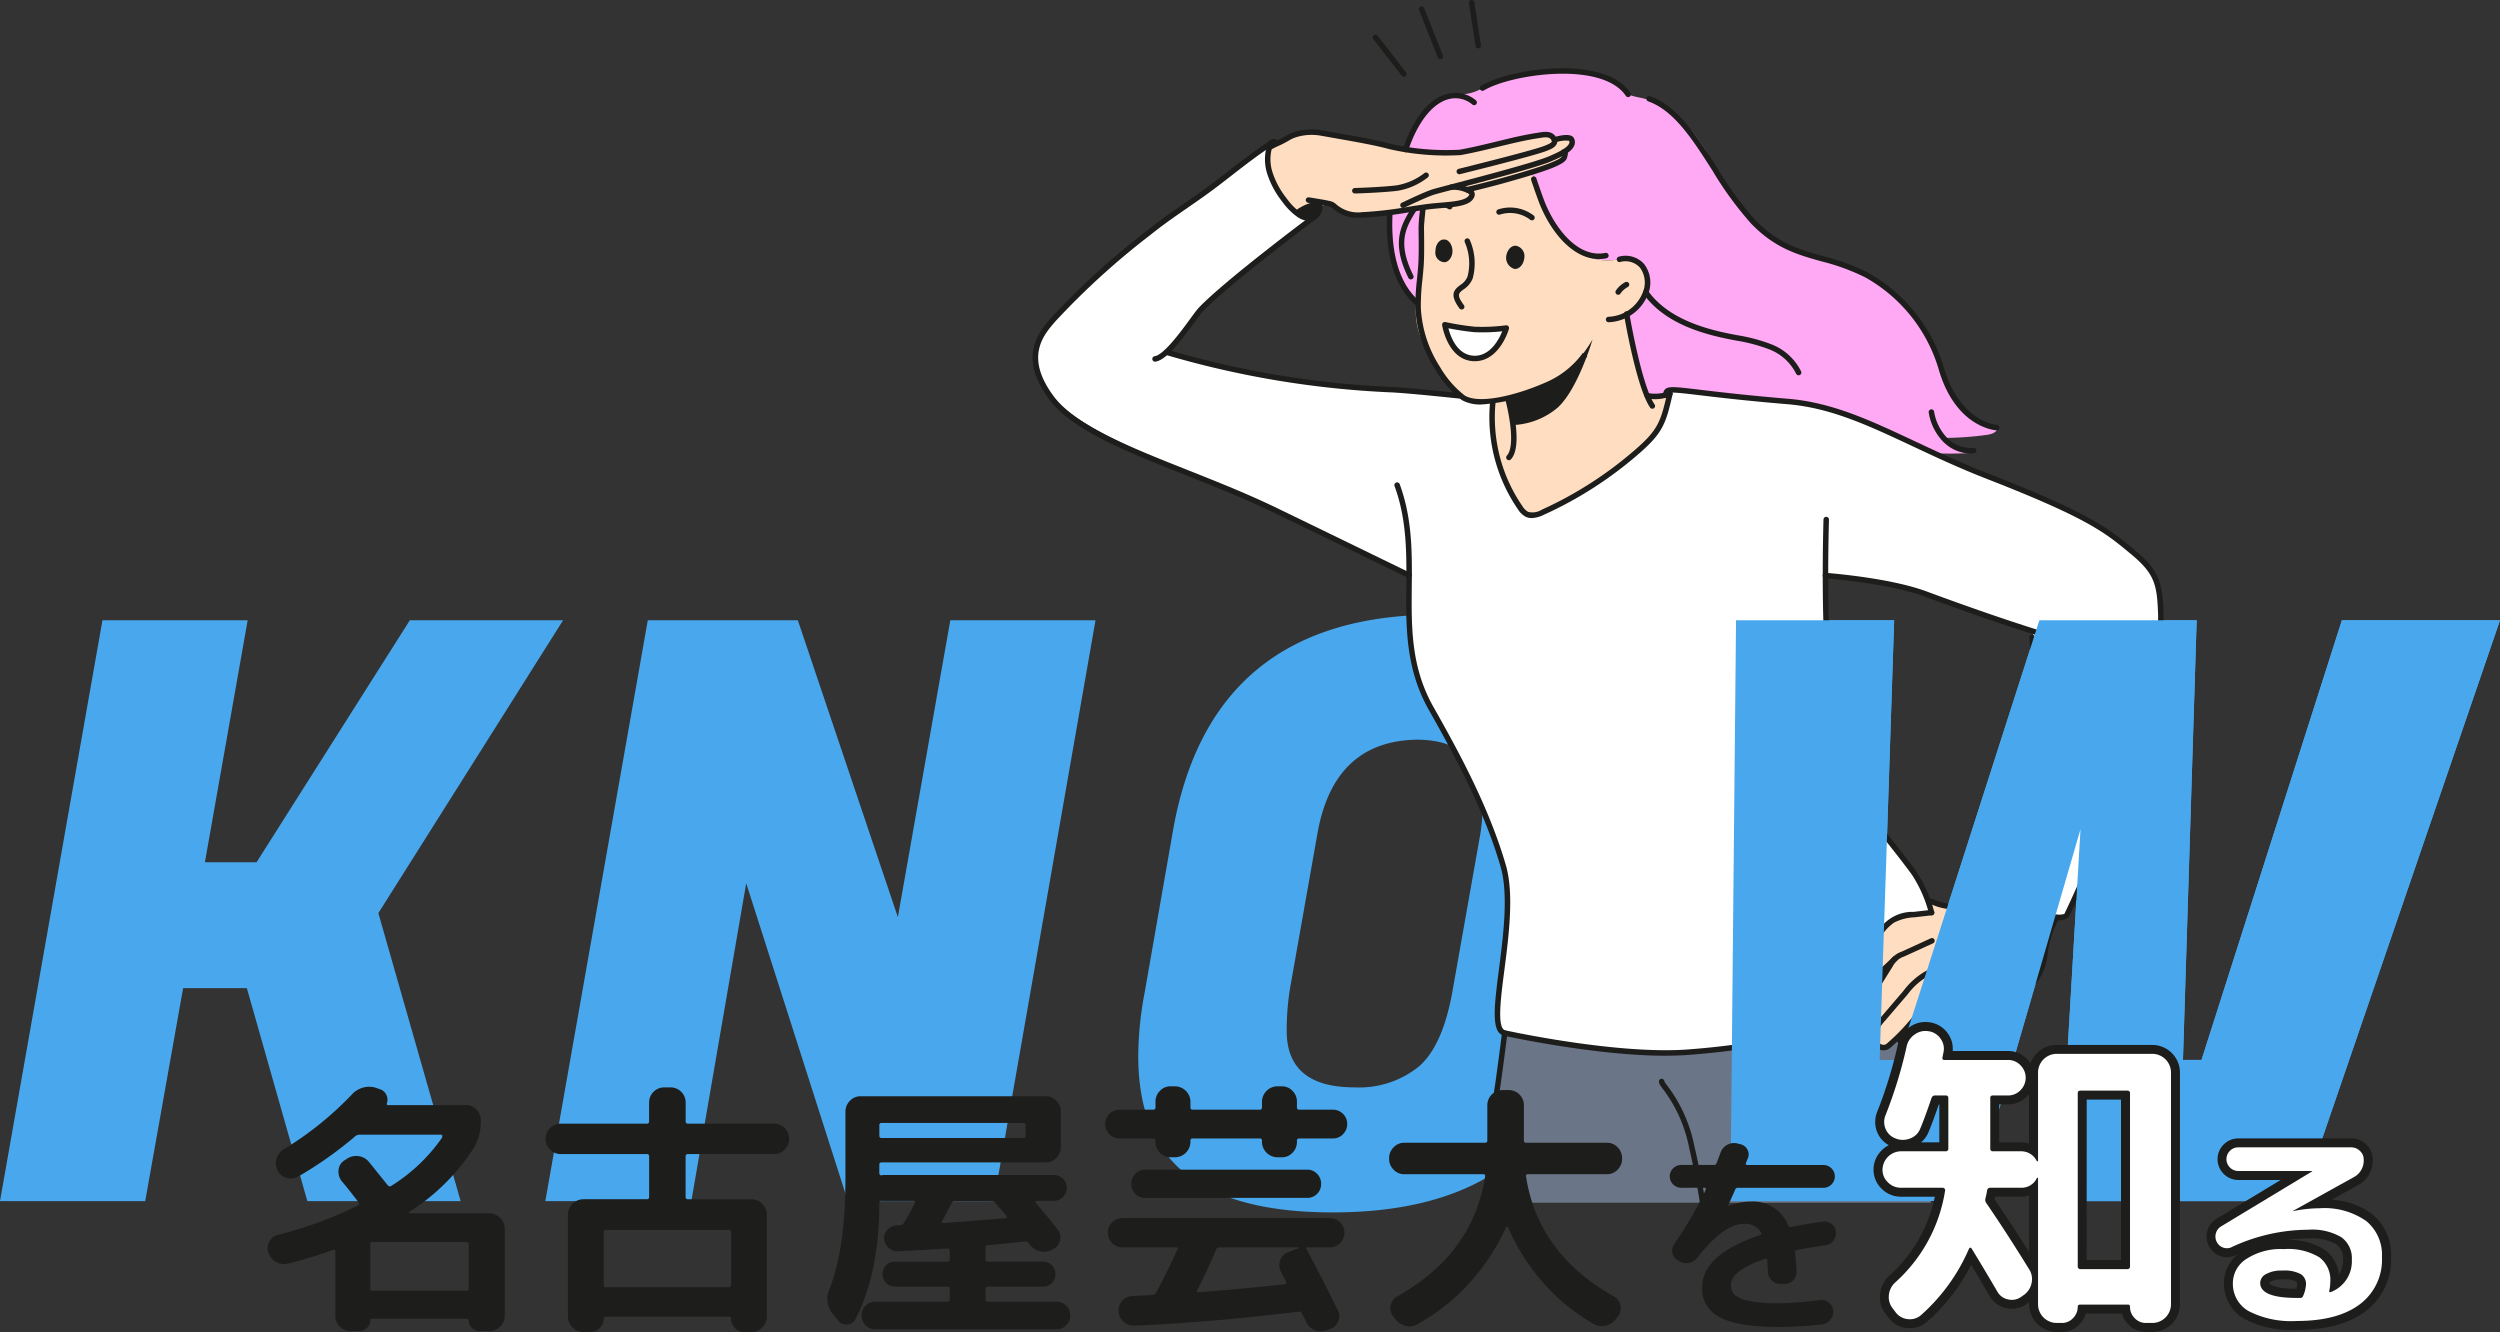
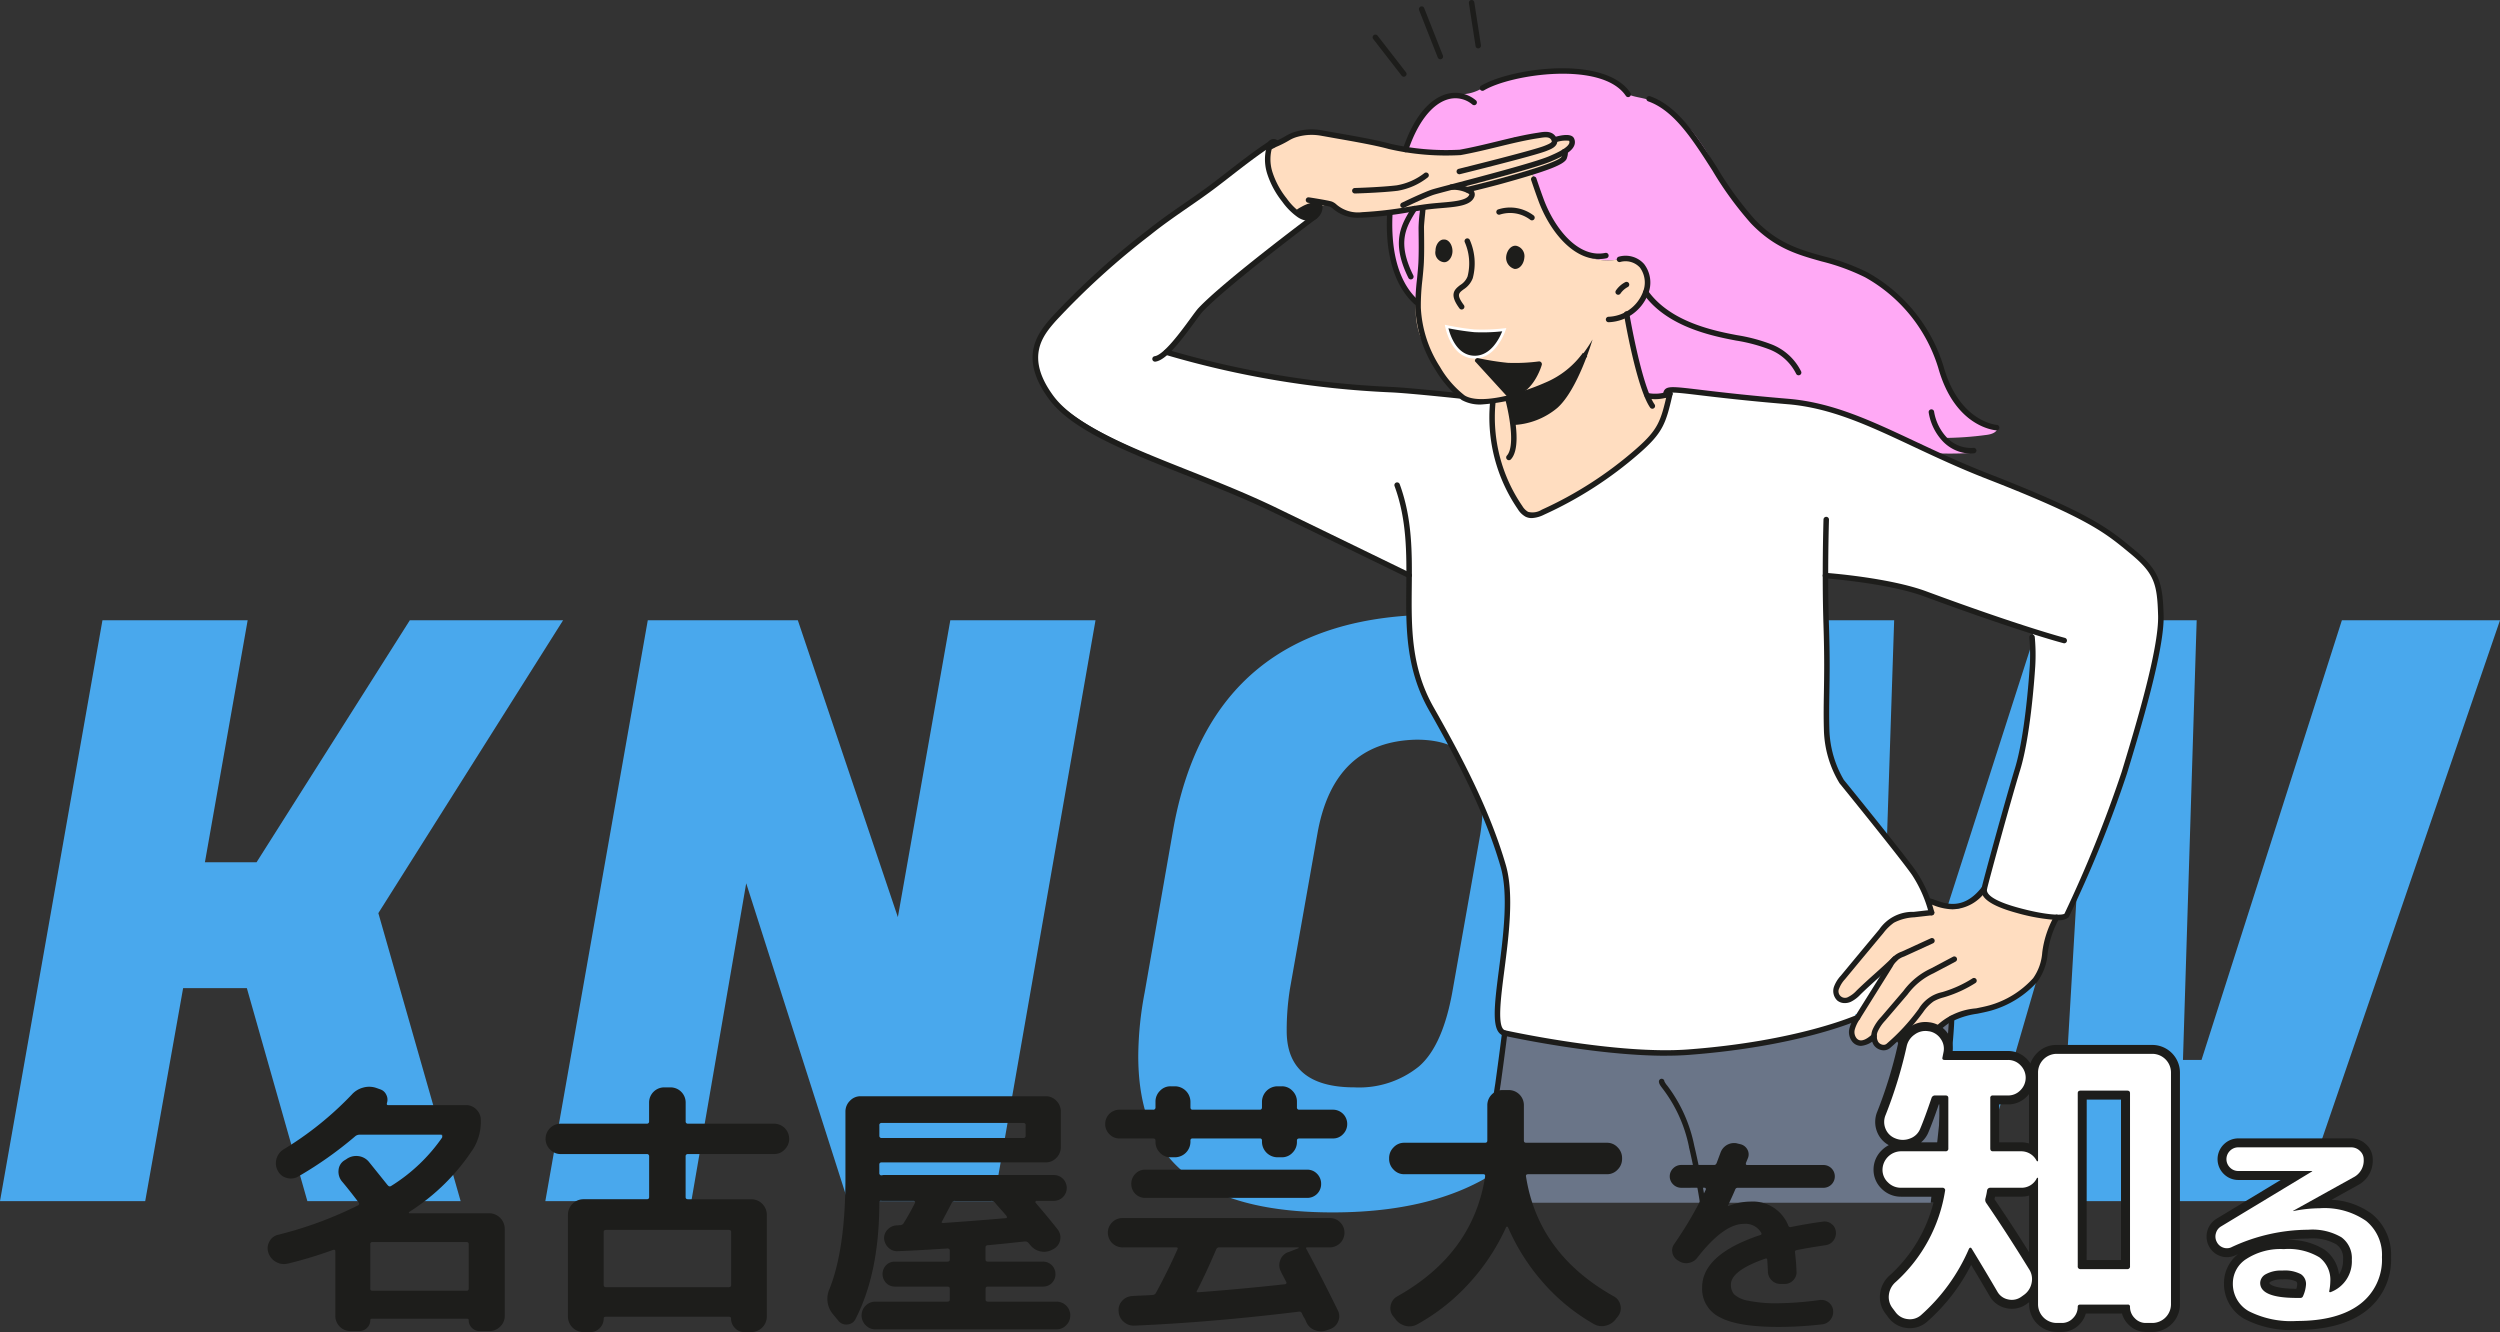
<svg xmlns="http://www.w3.org/2000/svg" id="グループ_162955" data-name="グループ 162955" width="278.908" height="148.611" viewBox="0 0 278.908 148.611">
  <rect x="0" y="0" width="278.908" height="148.611" fill="#333333" stroke="none" />
  <defs>
    <clipPath id="clip-path">
      <rect id="長方形_6746" data-name="長方形 6746" width="278.908" height="148.611" fill="none" />
    </clipPath>
    <clipPath id="clip-path-2">
      <rect id="長方形_6747" data-name="長方形 6747" width="126.172" height="134.18" transform="translate(115.205 0.001)" fill="none" />
    </clipPath>
    <clipPath id="clip-path-3">
-       <path id="パス_11487" data-name="パス 11487" d="M193.678,69.2l-.63,64.8h72.7l13.161-64.8Z" fill="none" />
-     </clipPath>
+       </clipPath>
  </defs>
  <path id="パス_11426" data-name="パス 11426" d="M45.72,69.2l-17.1,27H22.86l4.77-27H11.43L0,134H16.2l4.23-23.759h7.11L34.29,134h17.1l-9.18-32.13L62.82,69.2Z" fill="#49a8ed" />
  <path id="パス_11427" data-name="パス 11427" d="M122.219,69.2,110.879,134H94.589l-11.34-35.46L77.129,134H60.839l11.43-64.8h16.74l11.16,33.12,5.85-33.12Z" fill="#49a8ed" />
  <g id="グループ_162956" data-name="グループ 162956">
    <g id="グループ_162955-2" data-name="グループ 162955" clip-path="url(#clip-path)">
      <path id="パス_11428" data-name="パス 11428" d="M160.378,68.571q21.688,0,21.69,17.729a35.482,35.482,0,0,1-.63,6.391l-3.15,18q-2.16,12.51-9.36,18.54t-20.25,6.029q-13.051,0-18.18-6.029-3.51-4.14-3.51-11.431a39,39,0,0,1,.72-7.109l3.15-18q4.229-24.119,29.52-24.12m-9.27,52.739a10.6,10.6,0,0,0,7.2-2.34q2.7-2.338,3.78-8.639l3.06-17.281a22.03,22.03,0,0,0,.27-3.24q0-7.289-7.38-7.29-9.27.182-11.07,10.53l-3.06,17.281a29.579,29.579,0,0,0-.36,4.679q0,6.3,7.56,6.3" fill="#49a8ed" />
      <path id="パス_11429" data-name="パス 11429" d="M245.068,69.2l-1.53,49.05h2.07l15.66-49.05h17.64L256.678,134h-27l2.43-41.49L220.048,134h-27l.63-64.8h17.64l-1.62,49.05h2.07l15.75-49.05Z" fill="#49a8ed" />
    </g>
  </g>
  <g id="グループ_162958" data-name="グループ 162958">
    <g id="グループ_162957" data-name="グループ 162957" clip-path="url(#clip-path-2)">
      <path id="パス_11430" data-name="パス 11430" d="M215.7,134.181c1.19-11.046,2.037-18.949,2.016-20.562a5.145,5.145,0,0,0-.452.256,9.234,9.234,0,0,0-1.309,1.092l-1.171,1.107a3.045,3.045,0,0,1-.974.7,1.584,1.584,0,0,1-1.974-.921l.64-.448a1.119,1.119,0,0,1-.276-.164,21.2,21.2,0,0,1-1.569,1.473.989.989,0,0,1-1.346-.3,1.36,1.36,0,0,1-.216-.809c-1.184,1.087-1.818.793-2.148.466a1.4,1.4,0,0,1-.3-1.3,2.985,2.985,0,0,1,.333-.8l-.947.031a67.993,67.993,0,0,1-17.673,3.387c-7.209.54-18.026-1.6-20.477-2.137-1,8.073-1.84,11.929-1.934,18.928Z" fill="#6a7588" />
      <path id="パス_11431" data-name="パス 11431" d="M162.9,16.994c1.209-.219,2.383-.493,3.53-.77,1.6-.552,2.729-.947,2.779-.945.015,0-.262.168-.746.454,1.065-.251,2.106-.475,3.128-.627.57-.085,1.324-.274,1.713.3a.757.757,0,0,1,.1.211s1.689-.523,1.91-.049c.228.492-.128.939-.8,1.366.039,0,.193.025-.009.637-.144.436-1.657,1.02-3.515,1.605,0,.128.007.246.012.351.089.2.153.364.127.37.834,2.084,1.457,4.354,1.525,4.481,1.116,1.583,1.518,2.536,3.642,3.863a6.112,6.112,0,0,0,4.3.69s3.322-.176,3.21,2.486a4.09,4.09,0,0,1-1.032,2.716c-.943,1.035-1.292.937-1.292.937l.375,2.011c.045.091.785,3.5,1.927,7.07l2.08-.09c-.108-1.181,1.412-.282,13.595.733,5.6.466,10.309,3,16.305,5.77a40.661,40.661,0,0,0,4.525-.053,4.9,4.9,0,0,1-3.667-1.653,36.792,36.792,0,0,0,5.03-.342c.5-.068,1.1-.246,1.194-.74a7.5,7.5,0,0,1-3.209-1.2,7.108,7.108,0,0,1-1.87-2.663c-1.176-2.461-1.8-5.082-3.3-7.394A16.871,16.871,0,0,0,208.2,30.66c-4.631-2.415-8.489-1.618-12.644-5.949a38.415,38.415,0,0,1-4.287-5.891l.058-.035a14.657,14.657,0,0,0-1.652-2.925,13.372,13.372,0,0,0-4.068-3.994,7.009,7.009,0,0,0-1.636-.85l.144.185c-.136-.046-.274-.09-.413-.129-.549-.158-1.123-.231-1.667-.4a1.333,1.333,0,0,1-.573-.4c-.175-.2-.344-.4-.528-.583a4.3,4.3,0,0,0-1.487-1,.057.057,0,0,1-.021-.013c-5.451-1.819-10.026-.618-14.039,1.15a4.832,4.832,0,0,1-2.483.7c-1.815,0-3.262,1.117-4.581,2.6-.047.052-.681,1.984-1.338,3.578a26.125,26.125,0,0,0,5.919.291" fill="#ffa9f5" />
      <path id="パス_11432" data-name="パス 11432" d="M241.067,68.647c-.1-3.715-.49-4.885-3.225-7.143S233.2,57.6,221.8,53.157c-2.183-.85-4.174-1.734-6.041-2.6-6-2.766-10.709-5.3-16.306-5.771-12.182-1.015-13.7-1.913-13.6-.733l.166.107h-.075a2.513,2.513,0,0,1,.148.207c-.492,1.59-.688,3.178-1.826,4.414a24.455,24.455,0,0,1-3.061,2.782c-.537.391-1.46,1.062-1.973,1.485-.534.441-6.491,4.652-8.72,4.409-.476-.052-1.044-.938-1.28-1.348a27.182,27.182,0,0,1-1.551-3.042,20.081,20.081,0,0,1-1.27-7.285v-.344c.075-.307.116-.5.116-.5l-.117-.011c0-.164-.237-.19-.241-.034v.013l-2.7-.241s-.238-.219-.615-.608h-.453c-3.124.021-5.809-.678-10.229-.767-4.661-.277-8.94-1.233-12.7-1.707a90.705,90.705,0,0,1-9.053-2.416c4-5.784,12.269-12.644,14.376-13.608l1.686-1.186a2.971,2.971,0,0,1-2.415-1.13,1.777,1.777,0,0,1-.485-.5c-.21-.294-.418-.59-.618-.892a8.38,8.38,0,0,1-.868-1.385,5.979,5.979,0,0,1-.66-2.015,9.153,9.153,0,0,1-.048-1.579,2.914,2.914,0,0,1,.114-.681c-8.213,6.132-17.023,11.733-23.937,19.392-8.51,10.664,12.945,15.213,24.819,21.4,8.758,4.249,14.812,7.191,14.812,7.194-.024,4.99-.332,9.933,2.465,14.874,3.154,5.569,6.246,11.392,8.036,17.561,1.809,6.234-2.293,18.1.159,18.636s13.267,2.678,20.477,2.137A68,68,0,0,0,206.016,114c.8-.291,1.211-.476,1.211-.476l-.293-.338q.308-.084.613-.173l3.361-5.381c.092-.147.187-.294.293-.431l-.017-.019c-1.325,1.274-2.5,2.239-3.845,3.551a3.4,3.4,0,0,1-.986.752,1.029,1.029,0,0,1-1.454-1.318,3.4,3.4,0,0,1,.7-1.117q2.138-2.588,4.29-5.162a4.2,4.2,0,0,1,3.647-1.856l1.1-.126c.207-.071.416-.135.627-.19l-.156-.97.188.04a15.077,15.077,0,0,0-1.165-2.237,68.827,68.827,0,0,0-6.726-9.271,14.931,14.931,0,0,1-3.153-4.627,13.462,13.462,0,0,1-.492-4.342c-.02-5.289-.087-10.808-.107-16.1a50.694,50.694,0,0,1,11.918,2.329c3.83,1.274,6.849,2.388,10.736,3.724l.487.155s.07,2.22-.037,3.881-.571,7.917-1.668,11.5-3.469,12.266-3.71,13.315,1.2,1.734,3.707,2.441c.152.042.307.084.465.124l.055.013c1.011.233,2.634.364,3.646.59v.013c.673.036,1.164-.011,1.3-.173A139.053,139.053,0,0,0,236.989,86.2c1.611-5.3,4.183-13.846,4.078-17.561" fill="#fff" />
      <path id="パス_11433" data-name="パス 11433" d="M181.861,37.084c0-.005-.378-2.016-.378-2.016s.349.1,1.291-.938a4.093,4.093,0,0,0,1.03-2.715c.112-2.662-3.211-2.486-3.211-2.486a6.108,6.108,0,0,1-4.295-.69c-2.125-1.328-2.527-2.28-3.642-3.864-.064-.118-.861-2.7-1.646-4.737L171,19.525c-.005-.1-.009-.224-.012-.352-1.107.348-2.336.7-3.472,1.012-.205.057-.426.117-.656.177l-.047.02H166.8c-1.422.376-3.119.783-3.119.783l2.862-1.118c-.031-.039-.062-.066-.093-.065-.011,0-1.942.473-3.858.95.764.086,1.86.319,1.578.954-.422.953-2.551.926-4.506,1.133-.321.034-.676.082-1.054.137l-.111.645-.023,5.414s-.109,1.889-.3,3.137c-.063.444-.129.871-.175,1.305a8.332,8.332,0,0,0,.4,3.71,20.105,20.105,0,0,0,4.458,6.7c.377.389.615.608.615.608l2.7.241V44.9c0-.156.245-.13.241.025a.511.511,0,0,0,.117.02s-.041.19-.116.5v.344a20.081,20.081,0,0,0,1.27,7.285,27.182,27.182,0,0,0,1.551,3.042c.236.41.8,1.3,1.28,1.348,2.229.243,8.186-3.968,8.72-4.41.513-.423,1.436-1.093,1.973-1.484a24.456,24.456,0,0,0,3.061-2.782c1.138-1.237,1.334-2.824,1.826-4.414a2.51,2.51,0,0,0-.148-.207,1.348,1.348,0,0,0-.091-.109l-2.079.091c-1.142-3.575-1.882-6.979-1.924-7.065m-10.8-17.17c-.019,0-.032-.1-.042-.267.054.136.1.253.1.254l-.054.013" fill="#ffddc0" />
      <path id="パス_11434" data-name="パス 11434" d="M155.066,23.69a15.151,15.151,0,0,0,.068,3.8A8.2,8.2,0,0,0,158,33.659c.046-.434.113-.861.175-1.305.189-1.248.3-3.137.3-3.137L158.5,23.8l.114-.651c-1.051.152-2.292.366-3.552.538" fill="#ffa9f5" />
      <path id="パス_11435" data-name="パス 11435" d="M225.6,101.7l-.055-.013c-4.6-1.067-4.225-2.055-4.225-2.055-.712.036-1.3.794-1.908,1.08-.925.432-.485.838-1.473.632l-2.652-.553-.187-.039c.051.323.1.646.156.969-.212.055-.421.12-.627.191l-1.1.125a4.213,4.213,0,0,0-3.647,1.856q-2.151,2.576-4.289,5.163a3.4,3.4,0,0,0-.7,1.116,1.029,1.029,0,0,0,1.455,1.318,3.393,3.393,0,0,0,.985-.751c1.343-1.312,2.521-2.277,3.846-3.551l.021.012c-.106.137-.2.284-.293.431l-3.362,5.38-.319.512c-.092.146-.181.294-.265.445a3.017,3.017,0,0,0-.333.8,1.4,1.4,0,0,0,.3,1.3c.33.327.964.621,2.146-.462a1.38,1.38,0,0,0,.218.805.989.989,0,0,0,1.346.3q.817-.7,1.562-1.471a1.115,1.115,0,0,0,.272.166l-.64.448a1.583,1.583,0,0,0,1.975.921,3.068,3.068,0,0,0,.973-.7l1.172-1.107a9.17,9.17,0,0,1,1.308-1.092,5.145,5.145,0,0,1,.452-.256,22.816,22.816,0,0,1,4.289-1.162,10.6,10.6,0,0,0,5.047-3.13c1.387-1.551.732-4.286,2.4-6.986,0,0-.217.038-.2-.041a.029.029,0,0,1,0-.013c-1.012-.226-2.635-.358-3.646-.59" fill="#ffddc0" />
      <path id="パス_11436" data-name="パス 11436" d="M175.323,15.566c-.221-.474-1.908.048-1.908.048a.826.826,0,0,0-.1-.21c-.388-.572-1.143-.382-1.713-.3-1.021.152-2.062.376-3.127.627-.668.157-1.346.324-2.034.49-1.147.278-2.321.552-3.53.771a26.125,26.125,0,0,1-5.919-.291,17.007,17.007,0,0,1-1.975-.385c-1.936-.535-5.272-1.066-7.534-1.478a6.129,6.129,0,0,0-2.83.128,3.919,3.919,0,0,0-.94.4,11.477,11.477,0,0,1-2.08.979l.67.088-.9.443a10.4,10.4,0,0,0,3,6.473c.768.684,3.529-.739,4.075-.577s.927,1.275,3.5,1.2a29.346,29.346,0,0,0,3.09-.286c1.26-.172,2.5-.386,3.552-.538.377-.055.733-.1,1.053-.137,1.955-.207,5.093-.271,4.507-1.133-.489-.72.49-.147-.274-.233-.383-.042,1.482-.9,2.9-1.271l.059-.015c.229-.061.451-.121.656-.178,1.135-.316,2.365-.664,3.471-1.012,1.859-.584,3.372-1.169,3.515-1.6.2-.613.048-.639.009-.637.677-.428,1.033-.874.8-1.366" fill="#ffddc0" />
      <path id="パス_11437" data-name="パス 11437" d="M164.517,36.754a20.861,20.861,0,0,0,3.533-.156s-.952,3.356-3.489,3.4c-2.815.013-3.37-3.767-3.37-3.767a29.425,29.425,0,0,0,3.326.527" fill="#fff" fill-rule="evenodd" />
      <path id="パス_11438" data-name="パス 11438" d="M168.233,44.486a15.383,15.383,0,0,0,5.4-1.984,16.5,16.5,0,0,0,4.037-4.627s-1.648,5.621-3.936,7.638a8.207,8.207,0,0,1-5,1.906Z" fill="#1d1d1b" fill-rule="evenodd" />
      <path id="パス_11439" data-name="パス 11439" d="M184.344,45.6a.3.3,0,0,1-.252-.132c-1.52-2.193-2.855-10.016-2.911-10.348a.306.306,0,1,1,.589-.166.285.285,0,0,1,.011.066c.014.08,1.368,8.02,2.811,10.1a.307.307,0,0,1-.251.481" fill="#1d1d1b" />
      <path id="パス_11440" data-name="パス 11440" d="M168.339,51.341a.306.306,0,0,1-.225-.513c.819-.892.446-3.822-.178-6.266a.306.306,0,1,1,.594-.151c.412,1.616,1.241,5.519.035,6.831a.3.3,0,0,1-.226.1" fill="#1d1d1b" />
      <path id="パス_11441" data-name="パス 11441" d="M160.148,27.968c0-.7.475-1.291.962-1.245.5-.023.93.581.933,1.285s-.474,1.291-.962,1.244a1.072,1.072,0,0,1-.949-1.182c0-.034.009-.068.016-.1" fill="#1d1d1b" fill-rule="evenodd" />
      <path id="パス_11442" data-name="パス 11442" d="M168.032,28.648c.066-.7.544-1.285,1.1-1.232a1.182,1.182,0,0,1,.926,1.355c-.066.7-.544,1.284-1.1,1.231a1.293,1.293,0,0,1-.926-1.354" fill="#1d1d1b" fill-rule="evenodd" />
      <path id="パス_11443" data-name="パス 11443" d="M146.654,22.546a.869.869,0,0,1,.418,0,.157.157,0,0,1,.087.058.189.189,0,0,1,.021.087,2.513,2.513,0,0,1-.3,1.115.848.848,0,0,1-.185.3.793.793,0,0,1-.347.15,1.257,1.257,0,0,1-.719.009,1.223,1.223,0,0,1-.315-.191c-.153-.12-.747-.2-.782-.411-.041-.244.519-.508.693-.606a4.409,4.409,0,0,1,1.428-.511" fill="#1d1d1b" />
      <path id="パス_11444" data-name="パス 11444" d="M200.659,41.872a.306.306,0,0,1-.281-.184,5.589,5.589,0,0,0-3.107-2.754,18.546,18.546,0,0,0-3.606-.943q-.342-.064-.683-.132c-3.007-.6-7.275-1.768-9.629-5.063a.307.307,0,0,1,.5-.356c2.228,3.118,6.346,4.243,9.25,4.818.225.045.452.088.678.132a19.038,19.038,0,0,1,3.726.978,6.19,6.19,0,0,1,3.434,3.075.3.3,0,0,1-.158.4.3.3,0,0,1-.122.026" fill="#1d1d1b" />
      <path id="パス_11445" data-name="パス 11445" d="M230.3,71.77a.279.279,0,0,1-.076-.01c-.047-.011-4.755-1.229-15.531-5.213-4.052-1.5-11-2.023-11.065-2.028a.306.306,0,1,1,.045-.611c.288.021,7.1.536,11.232,2.064,10.74,3.971,15.425,5.183,15.471,5.195a.306.306,0,0,1-.076.6" fill="#1d1d1b" />
      <path id="パス_11446" data-name="パス 11446" d="M185.826,117.783c-7.757,0-17.568-2.131-18.027-2.232-1.488-.326-1.1-3.3-.571-7.415.481-3.72,1.08-8.35.184-11.434-1.84-6.345-5.1-12.357-8.008-17.5-2.6-4.6-2.558-9.259-2.514-13.768.035-3.663.071-7.451-1.309-11.206a.306.306,0,1,1,.575-.212c1.418,3.861,1.382,7.706,1.347,11.424-.045,4.632-.087,9.007,2.434,13.46,2.927,5.168,6.2,11.218,8.064,17.626.93,3.207.322,7.907-.165,11.684-.416,3.211-.846,6.532.1,6.738.507.111,12.524,2.72,20.388,2.131,12.228-.917,18.717-3.807,18.781-3.836a.306.306,0,0,1,.253.558c-.065.029-6.64,2.963-18.988,3.889-.808.061-1.661.088-2.539.088" fill="#1d1d1b" />
      <path id="パス_11447" data-name="パス 11447" d="M166.238,134.181a95.78,95.78,0,0,1,1.183-13.227c.227-1.653.484-3.525.748-5.664a.306.306,0,0,0-.6-.1l0,.022c-.264,2.134-.521,4.005-.748,5.655a96.53,96.53,0,0,0-1.189,13.311Z" fill="#1d1d1b" />
      <path id="パス_11448" data-name="パス 11448" d="M216.011,134.181c1.262-11.72,2.035-18.984,2.014-20.566a.3.3,0,0,0-.3-.3h-.01a.306.306,0,0,0-.3.31c.021,1.628-.879,9.98-2.018,20.558Z" fill="#1d1d1b" />
      <path id="パス_11449" data-name="パス 11449" d="M188.424,127.973c.308,1.223,1.039,4.839,1.219,6.208h.617c-.168-1.366-.923-5.091-1.242-6.358a16.386,16.386,0,0,0-3-6.689,2.361,2.361,0,0,1-.332-.49.306.306,0,1,0-.612.024c.009.257.179.476.459.84a15.831,15.831,0,0,1,2.9,6.465" fill="#1d1d1b" />
      <path id="パス_11450" data-name="パス 11450" d="M176.843,39.545l-.243-.186a9.915,9.915,0,0,1-4.143,3.3c-3.211,1.42-7.418,2.481-9.058,1.456a10.991,10.991,0,0,1-2.76-3.2,13.37,13.37,0,0,1-2.126-6.6,24.784,24.784,0,0,1,.179-3.129c.061-.611.125-1.243.159-1.883.048-1.139.036-2.184.023-3.29l-.007-.593v-.038c-.013-.142.071-1,.133-1.632.019-.191.035-.364.051-.528a2.5,2.5,0,0,1-.617.023c-.015.151-.029.3-.044.446a16.006,16.006,0,0,0-.132,1.75l.006.579c.013,1.1.025,2.134-.022,3.254-.033.622-.1,1.247-.156,1.851a25.261,25.261,0,0,0-.182,3.194,13.807,13.807,0,0,0,2.218,6.914,12.288,12.288,0,0,0,2.949,3.393,4.2,4.2,0,0,0,2.211.5,21.2,21.2,0,0,0,7.43-1.912,10.554,10.554,0,0,0,4.368-3.473Z" fill="#1d1d1b" />
      <path id="パス_11451" data-name="パス 11451" d="M179.464,35.95a.306.306,0,0,1-.039-.61,4.272,4.272,0,0,0,3.825-2.66,2.825,2.825,0,0,0-.295-2.828,2.182,2.182,0,0,0-2.226-.617.307.307,0,0,1-.127-.6,2.763,2.763,0,0,1,2.82.822,3.4,3.4,0,0,1,.4,3.451,4.892,4.892,0,0,1-4.318,3.039h-.04" fill="#1d1d1b" />
      <path id="パス_11452" data-name="パス 11452" d="M180.53,32.886a.306.306,0,0,1-.306-.306.31.31,0,0,1,.046-.162,2.859,2.859,0,0,1,1.046-.938.306.306,0,0,1,.288.54l-.014.007a2.274,2.274,0,0,0-.8.716.306.306,0,0,1-.259.143" fill="#1d1d1b" />
      <path id="パス_11453" data-name="パス 11453" d="M163.07,34.531a.308.308,0,0,1-.247-.124c-1.119-1.517-.645-2.06.092-2.613a1.975,1.975,0,0,0,.81-.951,5.885,5.885,0,0,0-.314-3.834.306.306,0,0,1,.571-.221,6.476,6.476,0,0,1,.326,4.241,2.527,2.527,0,0,1-1.025,1.254c-.559.42-.815.612.033,1.76a.306.306,0,0,1-.246.488" fill="#1d1d1b" />
      <path id="パス_11454" data-name="パス 11454" d="M170.909,24.585a.3.3,0,0,1-.2-.076,3.722,3.722,0,0,0-3.383-.566.306.306,0,0,1-.174-.587l.008,0a4.329,4.329,0,0,1,3.954.695.308.308,0,0,1,.026.433.3.3,0,0,1-.229.1" fill="#1d1d1b" />
-       <path id="パス_11455" data-name="パス 11455" d="M161.89,22.788c-.047-.026-.092-.046-.139-.07-.209.126-.412.259-.616.393a3.366,3.366,0,0,1,.456.212.312.312,0,0,0,.149.039.306.306,0,0,0,.15-.574" fill="#1d1d1b" />
-       <path id="パス_11456" data-name="パス 11456" d="M164.549,40.3c-3.035,0-3.655-3.989-3.661-4.029a.307.307,0,0,1,.371-.343,29.544,29.544,0,0,0,3.281.521,20.7,20.7,0,0,0,3.466-.155.307.307,0,0,1,.346.262.31.31,0,0,1-.008.125c-.042.146-1.046,3.576-3.778,3.619Zm-2.96-3.677c.241.942,1,3.065,2.957,3.065h.013c1.742-.028,2.686-1.86,3.036-2.728a20.249,20.249,0,0,1-3.1.1c-1.19-.113-2.307-.316-2.911-.437" fill="#1d1d1b" />
+       <path id="パス_11456" data-name="パス 11456" d="M164.549,40.3a.307.307,0,0,1,.371-.343,29.544,29.544,0,0,0,3.281.521,20.7,20.7,0,0,0,3.466-.155.307.307,0,0,1,.346.262.31.31,0,0,1-.008.125c-.042.146-1.046,3.576-3.778,3.619Zm-2.96-3.677c.241.942,1,3.065,2.957,3.065h.013c1.742-.028,2.686-1.86,3.036-2.728a20.249,20.249,0,0,1-3.1.1c-1.19-.113-2.307-.316-2.911-.437" fill="#1d1d1b" />
      <path id="パス_11457" data-name="パス 11457" d="M178.366,28.9c-3.01,0-5.576-3.284-6.772-6.6-.271-.731-.508-1.428-.717-2.042l-.06-.176a.307.307,0,0,1,.58-.2l.059.177c.208.61.444,1.3.713,2.028,1.223,3.393,3.912,6.754,6.928,6.127a.306.306,0,1,1,.124.6,4.164,4.164,0,0,1-.855.089" fill="#1d1d1b" />
      <path id="パス_11458" data-name="パス 11458" d="M181.643,10.835a.308.308,0,0,1-.255-.136c-2.643-3.939-12.827-2.42-15.84-.61a.306.306,0,0,1-.315-.525c3.24-1.947,13.788-3.493,16.664.794a.307.307,0,0,1-.254.477" fill="#1d1d1b" />
      <path id="パス_11459" data-name="パス 11459" d="M158.2,33.472c-2.692-2.462-3-6.742-2.838-9.711a5.148,5.148,0,0,1-.617.1c-.154,3.083.213,7.477,3.042,10.064a.3.3,0,0,0,.206.08.306.306,0,0,0,.207-.532" fill="#1d1d1b" />
      <path id="パス_11460" data-name="パス 11460" d="M156.821,16.985a.307.307,0,0,1-.294-.4v0c1.116-3.339,2.828-5.5,4.82-6.085a3.557,3.557,0,0,1,3.306.691.306.306,0,1,1-.384.477,2.922,2.922,0,0,0-2.749-.58c-1.769.519-3.377,2.594-4.413,5.691a.3.3,0,0,1-.29.209" fill="#1d1d1b" />
      <path id="パス_11461" data-name="パス 11461" d="M157.4,31.174a.307.307,0,0,1-.275-.173c-2-4.04-.776-6,.407-7.889a.306.306,0,1,1,.519.325c-1.193,1.91-2.224,3.559-.377,7.293a.306.306,0,0,1-.274.442" fill="#1d1d1b" />
      <path id="パス_11462" data-name="パス 11462" d="M162.8,44.462h-.033c-.057-.006-5.694-.61-7.648-.69a104.96,104.96,0,0,1-25.1-4.191A.307.307,0,0,1,130.2,39a104.289,104.289,0,0,0,24.933,4.162c1.974.08,7.456.668,7.688.693a.306.306,0,0,1-.032.611" fill="#1d1d1b" />
      <path id="パス_11463" data-name="パス 11463" d="M170.877,57.8a1.532,1.532,0,0,1-.663-.144,2.357,2.357,0,0,1-.882-.855,18.1,18.1,0,0,1-3.1-11.883.306.306,0,1,1,.61.059,17.476,17.476,0,0,0,2.994,11.475,1.828,1.828,0,0,0,.64.65A1.933,1.933,0,0,0,172,56.866a42.714,42.714,0,0,0,10.5-6.76c2.493-2.181,2.784-3.1,3.5-6.251a.308.308,0,0,1,.6.136c-.74,3.24-1.07,4.276-3.7,6.576a43.361,43.361,0,0,1-10.646,6.857,3.442,3.442,0,0,1-1.372.377" fill="#1d1d1b" />
      <path id="パス_11464" data-name="パス 11464" d="M222.74,48.009h-.019c-.189-.011-4.631-.364-6.483-6.968a17.407,17.407,0,0,0-8.172-10.11,23.908,23.908,0,0,0-4.85-1.769c-2.678-.752-5.209-1.461-7.874-4.239a38.506,38.506,0,0,1-4.3-5.9c-2.2-3.444-4.273-6.7-7.165-7.715a.306.306,0,0,1,.2-.578c3.091,1.089,5.222,4.428,7.477,7.963a38.07,38.07,0,0,0,4.23,5.808c2.55,2.657,5,3.345,7.6,4.073a24.327,24.327,0,0,1,4.967,1.816,18.056,18.056,0,0,1,8.478,10.486c1.737,6.19,5.89,6.521,5.932,6.523a.306.306,0,1,1-.019.612" fill="#1d1d1b" />
      <path id="パス_11465" data-name="パス 11465" d="M128.862,40.349a.306.306,0,0,1-.044-.609c1.029-.151,2.938-2.764,3.964-4.168.413-.565.739-1.012.94-1.223C136.6,31.309,146.11,24.2,146.513,23.9a.306.306,0,0,1,.367.49c-.1.074-9.869,7.379-12.714,10.38-.173.183-.5.637-.89,1.163-1.626,2.227-3.185,4.24-4.369,4.413h-.045" fill="#1d1d1b" />
      <path id="パス_11466" data-name="パス 11466" d="M157.2,64.488a.313.313,0,0,1-.134-.031s-6.052-2.943-14.813-7.2c-3.271-1.588-6.7-2.948-10.009-4.262-6.809-2.7-12.689-5.037-15.223-8.476-3.515-4.769-1.117-7.5.315-9.137a85.424,85.424,0,0,1,10.63-9.658L128,25.7c1.33-1.079,2.765-2.071,4.153-3.031,1.07-.74,2.177-1.5,3.223-2.3.515-.392,1.026-.789,1.539-1.187,1.5-1.163,3.046-2.366,4.663-3.421a.306.306,0,1,1,.335.513c-1.6,1.042-3.135,2.236-4.623,3.392q-.77.6-1.543,1.19c-1.057.806-2.17,1.575-3.246,2.319-1.378.953-2.8,1.938-4.115,3l-.026.021A84.877,84.877,0,0,0,117.8,35.79c-1.4,1.592-3.5,4-.283,8.369,2.43,3.3,8.514,5.713,14.956,8.27,3.323,1.319,6.759,2.683,10.05,4.281,8.762,4.253,14.814,7.2,14.814,7.2a.306.306,0,0,1-.134.582" fill="#1d1d1b" />
      <path id="パス_11467" data-name="パス 11467" d="M205.813,111.908a1.3,1.3,0,0,1-.836-.283,1.469,1.469,0,0,1-.371-1.546,3.663,3.663,0,0,1,.756-1.221c1.412-1.709,2.855-3.446,4.291-5.164a4.5,4.5,0,0,1,3.847-1.964l1.958-.223a.306.306,0,0,1,.08.607h-.011l-1.958.224a5.419,5.419,0,0,0-2.271.6,5.327,5.327,0,0,0-1.175,1.147c-1.435,1.717-2.878,3.453-4.289,5.161a3.164,3.164,0,0,0-.643,1.012.727.727,0,0,0,1.042.946,3.148,3.148,0,0,0,.891-.689c.716-.7,1.392-1.306,2.047-1.894s1.323-1.188,2.03-1.879a.306.306,0,0,1,.428.438c-.716.7-1.393,1.308-2.049,1.9s-1.322,1.187-2.028,1.876a3.656,3.656,0,0,1-1.078.814,1.674,1.674,0,0,1-.661.139" fill="#1d1d1b" />
      <path id="パス_11468" data-name="パス 11468" d="M207.615,116.683a1.256,1.256,0,0,1-.9-.391,1.71,1.71,0,0,1-.383-1.583,4.423,4.423,0,0,1,.638-1.345l3.681-5.891a2.708,2.708,0,0,1,1.522-1.314l3.233-1.481a.306.306,0,0,1,.255.557l-3.233,1.481a2.14,2.14,0,0,0-1.258,1.081l-3.681,5.892a3.9,3.9,0,0,0-.559,1.154,1.11,1.11,0,0,0,.217,1.015c.143.142.58.577,1.722-.471a.306.306,0,0,1,.414.452,2.592,2.592,0,0,1-1.666.844" fill="#1d1d1b" />
      <path id="パス_11469" data-name="パス 11469" d="M213.324,117.169a1.907,1.907,0,0,1-.81-.183,1.828,1.828,0,0,1-.964-1.029.306.306,0,1,1,.571-.22l.007.02a1.279,1.279,0,0,0,1.578.735,2.8,2.8,0,0,0,.871-.638l1.172-1.107a7.21,7.21,0,0,1,4.709-2.252c.488-.1.992-.2,1.469-.331a10.329,10.329,0,0,0,4.9-3.038,5.672,5.672,0,0,0,1.011-2.856,10.989,10.989,0,0,1,1.352-4.087.306.306,0,0,1,.525.314l0,.007a10.5,10.5,0,0,0-1.27,3.873,6.177,6.177,0,0,1-1.158,3.157,10.944,10.944,0,0,1-5.193,3.221c-.5.137-1.013.24-1.511.341a8.892,8.892,0,0,0-3.146,1.04,8.993,8.993,0,0,0-1.264,1.056L215,116.3a3.331,3.331,0,0,1-1.076.767,1.705,1.705,0,0,1-.6.106" fill="#1d1d1b" />
      <path id="パス_11470" data-name="パス 11470" d="M210.153,117.177a1.218,1.218,0,0,1-.2-.016,1.379,1.379,0,0,1-.91-.572,1.893,1.893,0,0,1-.109-1.766,5.027,5.027,0,0,1,.918-1.354l2.5-2.923a8.026,8.026,0,0,1,3.079-2.508l2.452-1.3a.306.306,0,1,1,.288.541l-2.455,1.3a7.489,7.489,0,0,0-2.9,2.365l-2.5,2.923a4.486,4.486,0,0,0-.815,1.184,1.331,1.331,0,0,0,.045,1.195.778.778,0,0,0,.5.31.535.535,0,0,0,.4-.085,22.849,22.849,0,0,0,3.514-3.78l.092-.122a4,4,0,0,1,2.624-1.887l.22-.067a13.143,13.143,0,0,0,3.164-1.464.306.306,0,1,1,.328.517,13.75,13.75,0,0,1-3.31,1.532l-.226.068a4.674,4.674,0,0,0-1.129.445,4.764,4.764,0,0,0-1.184,1.227l-.094.123a23.388,23.388,0,0,1-3.615,3.884,1.1,1.1,0,0,1-.683.23" fill="#1d1d1b" />
      <path id="パス_11471" data-name="パス 11471" d="M217.845,101.448a6.21,6.21,0,0,1-2.155-.462,4.786,4.786,0,0,0-.512-.168.307.307,0,0,1,.134-.6,5.5,5.5,0,0,1,.587.19c1.2.435,3.205,1.164,5.235-1.478a.306.306,0,0,1,.486.373,4.672,4.672,0,0,1-3.775,2.143" fill="#1d1d1b" />
      <path id="パス_11472" data-name="パス 11472" d="M184.694,44.537a6.015,6.015,0,0,1-.957-.086.307.307,0,0,1-.254-.352.3.3,0,0,1,.339-.255l.012,0a4.222,4.222,0,0,0,2.361-.213.306.306,0,1,1,.2.579,4.967,4.967,0,0,1-1.7.325" fill="#1d1d1b" />
      <path id="パス_11473" data-name="パス 11473" d="M229.546,102.647a21.42,21.42,0,0,1-4.543-.793c-2.893-.791-4.176-1.708-3.925-2.8.229-1,2.6-9.674,3.716-13.336,1.076-3.517,1.538-9.64,1.655-11.432a21.659,21.659,0,0,0-.052-3.161.306.306,0,0,1,.609-.062,21.66,21.66,0,0,1,.054,3.262c-.118,1.81-.585,7.991-1.681,11.572-1.118,3.653-3.476,12.3-3.7,13.294-.09.394.243,1.189,3.489,2.076,3.2.877,4.939.864,5.155.662A140.659,140.659,0,0,0,236.7,86.122c1.457-4.791,4.17-13.709,4.064-17.463-.1-3.547-.419-4.69-3.113-6.916l-.122-.1c-2.7-2.231-4.65-3.843-15.831-8.2-3.111-1.212-5.779-2.464-8.359-3.676-4.879-2.291-9.093-4.269-13.9-4.67-4.639-.387-7.733-.756-9.781-1-1.927-.23-3.319-.4-3.477-.221a.317.317,0,0,0-.006.156.309.309,0,0,1-.278.333.3.3,0,0,1-.331-.265v-.012a.764.764,0,0,1,.189-.651c.387-.376,1.147-.286,3.977.052,2.043.244,5.131.613,9.759,1,4.918.409,9.179,2.41,14.112,4.726,2.571,1.207,5.229,2.455,8.32,3.659,11.273,4.391,13.359,6.114,16,8.3l.122.1c2.825,2.334,3.229,3.6,3.335,7.371.11,3.854-2.622,12.834-4.09,17.659a134.619,134.619,0,0,1-6.5,16.028,1.7,1.7,0,0,1-1.237.322" fill="#1d1d1b" />
      <path id="パス_11474" data-name="パス 11474" d="M215.492,102.117a.306.306,0,0,1-.3-.237,14.29,14.29,0,0,0-1.883-4.274c-1.346-1.934-8.026-10.153-8.094-10.236l-.011-.023a12.029,12.029,0,0,1-1.724-5.924c-.044-1.521-.024-2.75,0-4.174.031-1.883.065-4.016-.045-7.415-.191-5.879,0-11.819,0-11.879a.306.306,0,1,1,.612.02c0,.06-.192,5.981,0,11.84.111,3.413.077,5.554.047,7.443-.023,1.417-.042,2.641,0,4.147A11.667,11.667,0,0,0,205.7,87c.394.485,6.765,8.327,8.111,10.26a14.644,14.644,0,0,1,1.977,4.485.307.307,0,0,1-.229.368.326.326,0,0,1-.07.008" fill="#1d1d1b" />
      <path id="パス_11475" data-name="パス 11475" d="M219.85,50.6a4.408,4.408,0,0,1-3.059-1.318A6.056,6.056,0,0,1,215.169,46a.306.306,0,0,1,.6-.107,5.512,5.512,0,0,0,1.451,2.947,3.718,3.718,0,0,0,2.941,1.125.306.306,0,0,1,.063.609,3.646,3.646,0,0,1-.377.019" fill="#1d1d1b" />
      <path id="パス_11476" data-name="パス 11476" d="M156.613,8.561a.306.306,0,0,1-.242-.119L153.2,4.351a.306.306,0,0,1,.484-.375l3.173,4.091a.307.307,0,0,1-.055.43.3.3,0,0,1-.187.064" fill="#1d1d1b" />
      <path id="パス_11477" data-name="パス 11477" d="M160.688,6.611a.307.307,0,0,1-.285-.194l-2.084-5.285a.306.306,0,0,1,.57-.225l2.084,5.285a.307.307,0,0,1-.171.4h0a.309.309,0,0,1-.112.021" fill="#1d1d1b" />
      <path id="パス_11478" data-name="パス 11478" d="M164.917,5.4a.306.306,0,0,1-.3-.259L163.874.353a.306.306,0,0,1,.605-.094l.741,4.788a.306.306,0,0,1-.256.349h-.047" fill="#1d1d1b" />
      <path id="パス_11479" data-name="パス 11479" d="M146.058,24.654a2.455,2.455,0,0,1-1.319-.451,7.248,7.248,0,0,1-1.684-1.7,9.859,9.859,0,0,1-1.662-3.059,5.321,5.321,0,0,1,.066-3.531.657.657,0,0,1,.479-.389.677.677,0,0,1,.614.166.307.307,0,0,1-.425.442.072.072,0,0,0-.062-.009.062.062,0,0,0-.038.02,4.7,4.7,0,0,0-.048,3.122,9.259,9.259,0,0,0,1.565,2.869,6.681,6.681,0,0,0,1.537,1.566c.415.28,1.038.5,1.431.2a.992.992,0,0,0,.415-.972.306.306,0,1,1,.609-.062,1.614,1.614,0,0,1-.655,1.523,1.338,1.338,0,0,1-.823.265" fill="#1d1d1b" />
      <path id="パス_11480" data-name="パス 11480" d="M162.795,19.438a.306.306,0,0,1-.073-.6c.082-.02,8.276-2.046,9.562-2.563l.09-.035c.243-.1.7-.275.751-.456a.275.275,0,0,0-.067-.2c-.224-.331-.656-.289-1.242-.194l-.173.027c-1.449.216-2.929.576-4.5.958-1.349.328-2.744.668-4.186.929a28.381,28.381,0,0,1-8.03-.682c-1.5-.415-3.843-.826-5.908-1.188-.567-.1-1.109-.2-1.6-.284a5.86,5.86,0,0,0-2.688.12,3.578,3.578,0,0,0-.865.365,11.717,11.717,0,0,1-2.144,1.009.307.307,0,1,1-.2-.581,11.1,11.1,0,0,0,2.016-.949,4.174,4.174,0,0,1,1.016-.431,6.476,6.476,0,0,1,2.971-.136c.49.09,1.03.184,1.6.284,2.078.364,4.434.778,5.965,1.2a28.024,28.024,0,0,0,7.758.67c1.424-.258,2.81-.595,4.15-.921,1.58-.385,3.073-.749,4.55-.969l.165-.026c.586-.094,1.386-.223,1.847.454a.83.83,0,0,1,.145.729c-.142.462-.7.684-1.111.845l-.087.035c-1.325.532-9.3,2.5-9.643,2.589a.306.306,0,0,1-.074.009" fill="#1d1d1b" />
      <path id="パス_11481" data-name="パス 11481" d="M151.747,24.285a4.141,4.141,0,0,1-3.022-.985,1.254,1.254,0,0,0-.338-.234c-.52-.154-2.431-.441-2.45-.444a.306.306,0,1,1,.091-.606c.08.012,1.973.3,2.533.462a1.624,1.624,0,0,1,.554.35,3.675,3.675,0,0,0,2.853.841,42.918,42.918,0,0,0,5.205-.606c.909-.143,1.767-.278,2.466-.353.358-.038.722-.068,1.08-.1,1.429-.119,2.907-.241,3.179-.855.031-.07.017-.092.007-.108a3.521,3.521,0,0,0-1.994-.464.305.305,0,0,1-.3-.311.313.313,0,0,1,.312-.3c.342.006,2.068.071,2.5.746a.707.707,0,0,1,.037.686c-.419.946-1.934,1.072-3.688,1.218-.354.029-.713.059-1.066.1-.684.073-1.535.207-2.436.349a43.6,43.6,0,0,1-5.283.614h-.238" fill="#1d1d1b" />
      <path id="パス_11482" data-name="パス 11482" d="M156.524,23.2a.306.306,0,0,1-.133-.582c.1-.049,2.507-1.21,3.425-1.494.241-.075,1.079-.3,2.238-.6,3.184-.839,9.111-2.4,10.708-3.069.888-.373,2.093-.929,2.3-1.458a.357.357,0,0,0-.006-.29,3.231,3.231,0,0,0-1.548.2.306.306,0,0,1-.18-.585c.726-.225,1.986-.508,2.276.115a.964.964,0,0,1,.029.785c-.229.592-.991,1.114-2.631,1.8s-7.366,2.195-10.789,3.1c-1.152.3-1.984.522-2.213.593-.874.271-3.315,1.449-3.34,1.46a.306.306,0,0,1-.133.031" fill="#1d1d1b" />
      <path id="パス_11483" data-name="パス 11483" d="M151.157,21.586a.306.306,0,1,1-.009-.612c.03,0,2.959-.088,4.679-.3a6.908,6.908,0,0,0,3.077-1.359.306.306,0,1,1,.389.473,7.39,7.39,0,0,1-3.39,1.5c-1.748.212-4.7.3-4.735.3h-.009" fill="#1d1d1b" />
      <path id="パス_11484" data-name="パス 11484" d="M163.689,21.467a.306.306,0,0,1-.071-.6c.023-.006,2.359-.567,3.823-.974,1.607-.447,6.5-1.806,6.779-2.42a1.894,1.894,0,0,0,.081-.313.3.3,0,0,1-.088-.148.307.307,0,0,1,.221-.373.371.371,0,0,1,.364.111c.159.169.159.444,0,.918-.221.67-2.036,1.38-7.2,2.815-1.474.41-3.821.974-3.844.979a.3.3,0,0,1-.072.009" fill="#1d1d1b" />
    </g>
  </g>
  <g id="グループ_162960" data-name="グループ 162960">
    <g id="グループ_162959" data-name="グループ 162959" clip-path="url(#clip-path-3)">
      <path id="パス_11485" data-name="パス 11485" d="M160.378,68.571q21.688,0,21.69,17.729a35.482,35.482,0,0,1-.63,6.391l-3.15,18q-2.16,12.51-9.36,18.54t-20.25,6.029q-13.051,0-18.18-6.029-3.51-4.14-3.51-11.431a39,39,0,0,1,.72-7.109l3.15-18q4.229-24.119,29.52-24.12m-9.27,52.739a10.6,10.6,0,0,0,7.2-2.34q2.7-2.338,3.78-8.639l3.06-17.281a22.03,22.03,0,0,0,.27-3.24q0-7.289-7.38-7.29-9.27.182-11.07,10.53l-3.06,17.281a29.579,29.579,0,0,0-.36,4.679q0,6.3,7.56,6.3" fill="#49a8ed" />
      <path id="パス_11486" data-name="パス 11486" d="M245.068,69.2l-1.53,49.05h2.07l15.66-49.05h17.64L256.678,134h-27l2.43-41.49L220.048,134h-27l.63-64.8h17.64l-1.62,49.05h2.07l15.75-49.05Z" fill="#49a8ed" />
    </g>
  </g>
  <g id="グループ_162962" data-name="グループ 162962">
    <g id="グループ_162961" data-name="グループ 162961" clip-path="url(#clip-path)">
      <path id="パス_11488" data-name="パス 11488" d="M32.13,140.96a1.736,1.736,0,0,1-1.32-.165,1.815,1.815,0,0,1-.87-1.035,1.543,1.543,0,0,1,.12-1.26,1.458,1.458,0,0,1,.99-.75,43.317,43.317,0,0,0,8.88-3.269c.16-.08.18-.2.06-.361q-1.142-1.5-1.86-2.34a1.69,1.69,0,0,1-.36-1.23,1.4,1.4,0,0,1,.63-1.08l.24-.149a1.866,1.866,0,0,1,1.305-.346,1.8,1.8,0,0,1,1.185.615q.39.48,2.1,2.61l.06.06a.254.254,0,0,0,.33.061,19.341,19.341,0,0,0,5.76-5.491q.15-.24-.09-.24H40.11a.767.767,0,0,0-.45.15,42.68,42.68,0,0,1-6.36,4.5,1.614,1.614,0,0,1-1.29.18,1.545,1.545,0,0,1-1.02-.809,1.747,1.747,0,0,1-.15-1.306,1.784,1.784,0,0,1,.78-1.065,36.953,36.953,0,0,0,7.62-6.12,2.6,2.6,0,0,1,1.26-.78,2.456,2.456,0,0,1,1.47.03l.42.15a1.131,1.131,0,0,1,.705.615,1.178,1.178,0,0,1,.075.915q-.06.24.12.24h8.7a1.568,1.568,0,0,1,1.17.5,1.612,1.612,0,0,1,.48,1.156,5.82,5.82,0,0,1-.78,3.119,23.529,23.529,0,0,1-7.2,7.14.072.072,0,0,0-.045.09.071.071,0,0,0,.075.06H54.6a1.744,1.744,0,0,1,1.71,1.71v9.75a1.593,1.593,0,0,1-.51,1.185,1.667,1.667,0,0,1-1.2.5H53.52a1.185,1.185,0,0,1-.87-.36,1.151,1.151,0,0,1-.36-.84.158.158,0,0,0-.18-.179H41.49a.158.158,0,0,0-.18.179,1.151,1.151,0,0,1-.36.84,1.185,1.185,0,0,1-.87.36h-.99a1.69,1.69,0,0,1-1.68-1.68v-7.23q0-.209-.24-.15a47.689,47.689,0,0,1-5.04,1.53m20.16-2.16a.213.213,0,0,0-.24-.24H41.55a.213.213,0,0,0-.24.24v4.95a.212.212,0,0,0,.24.24h10.5a.212.212,0,0,0,.24-.24Z" fill="#1d1d1b" />
      <path id="パス_11489" data-name="パス 11489" d="M62.55,128.751a1.593,1.593,0,0,1-1.185-.51,1.667,1.667,0,0,1-.5-1.2,1.692,1.692,0,0,1,1.68-1.68h9.6a.239.239,0,0,0,.27-.27v-2.1a1.69,1.69,0,0,1,1.68-1.68h.72a1.69,1.69,0,0,1,1.68,1.68v2.1a.239.239,0,0,0,.27.27h9.6a1.692,1.692,0,0,1,1.68,1.68,1.667,1.667,0,0,1-.5,1.2,1.593,1.593,0,0,1-1.185.51h-9.6a.239.239,0,0,0-.27.27v4.53q0,.24.27.24h7.08a1.742,1.742,0,0,1,1.71,1.71v11.4a1.742,1.742,0,0,1-1.71,1.71h-.81a1.391,1.391,0,0,1-1.035-.45,1.463,1.463,0,0,1-.435-1.05q0-.21-.24-.21H67.59q-.24,0-.24.21a1.463,1.463,0,0,1-.435,1.05,1.391,1.391,0,0,1-1.035.45h-.81a1.742,1.742,0,0,1-1.71-1.71V135.5a1.742,1.742,0,0,1,1.71-1.71h7.08q.27,0,.27-.24v-4.53a.239.239,0,0,0-.27-.27Zm18.75,8.46H67.62q-.27,0-.27.24v5.91c0,.161.09.24.27.24H81.3c.18,0,.27-.079.27-.24v-5.91q0-.24-.27-.24" fill="#1d1d1b" />
      <path id="パス_11490" data-name="パス 11490" d="M93.51,147.321l-.57-.69a2.673,2.673,0,0,1-.39-2.85q1.77-4.47,1.77-12.39v-7.38a1.667,1.667,0,0,1,.5-1.2A1.593,1.593,0,0,1,96,122.3h20.67a1.593,1.593,0,0,1,1.185.51,1.667,1.667,0,0,1,.495,1.2v3.96a1.665,1.665,0,0,1-.495,1.2,1.59,1.59,0,0,1-1.185.51H98.37q-.27,0-.27.24v.99a.215.215,0,0,0,.09.165.179.179,0,0,0,.18.045.411.411,0,0,0,.09-.015.41.41,0,0,1,.09-.015h19.02a1.44,1.44,0,0,1,0,2.88h-1.95q-.06,0-.09.075a.159.159,0,0,0,0,.135q1.2,1.382,2.46,2.97a1.46,1.46,0,0,1-.45,2.19l-.12.06a1.836,1.836,0,0,1-1.335.21,1.942,1.942,0,0,1-1.155-.72.877.877,0,0,1-.075-.09.878.878,0,0,0-.075-.09.508.508,0,0,0-.45-.21q-2.76.3-4.11.42a.239.239,0,0,0-.27.27v1.32q0,.24.27.24h6.15a1.383,1.383,0,0,1,1.38,1.38,1.365,1.365,0,0,1-.4,1.005,1.329,1.329,0,0,1-.975.4h-6.15q-.27,0-.27.24v1.2c0,.161.09.24.27.24h7.65a1.536,1.536,0,0,1,1.53,1.53,1.523,1.523,0,0,1-.45,1.095,1.45,1.45,0,0,1-1.08.465H97.65a1.45,1.45,0,0,1-1.08-.465,1.523,1.523,0,0,1-.45-1.095,1.536,1.536,0,0,1,1.53-1.53h8.04c.18,0,.27-.079.27-.24v-1.2q0-.24-.27-.24H99.84a1.329,1.329,0,0,1-.975-.4,1.432,1.432,0,0,1-.015-1.98,1.315,1.315,0,0,1,.99-.4h5.85q.27,0,.27-.24v-.99q0-.24-.27-.24-3.72.24-5.52.3a1.357,1.357,0,0,1-1.035-.375,1.536,1.536,0,0,1-.5-1,1.336,1.336,0,0,1,.39-1.035,1.443,1.443,0,0,1,.99-.465q.06,0,.21-.015t.21-.015a.447.447,0,0,0,.39-.24q.69-1.11,1.26-2.25a.135.135,0,0,0-.015-.135.147.147,0,0,0-.135-.075H98.37q-.27-.06-.27.18,0,7.861-2.67,13.02a1.078,1.078,0,0,1-.915.585,1.121,1.121,0,0,1-1-.435m4.59-21.78v1.14a.239.239,0,0,0,.27.27h15.78a.239.239,0,0,0,.27-.27v-1.14a.239.239,0,0,0-.27-.27H98.37a.239.239,0,0,0-.27.27m6.99,10.71q-.12.18.15.18,3.48-.238,6.99-.54a.1.1,0,0,0,.09-.045.1.1,0,0,0,.015-.09.823.823,0,0,0-.045-.1q-.21-.27-.645-.75t-.645-.75a.467.467,0,0,0-.42-.18h-4.02a.372.372,0,0,0-.39.24q-.72,1.38-1.08,2.04" fill="#1d1d1b" />
      <path id="パス_11491" data-name="パス 11491" d="M124.89,127.011a1.505,1.505,0,0,1-1.125-.48,1.583,1.583,0,0,1-.465-1.14,1.588,1.588,0,0,1,1.59-1.59h3.75a.239.239,0,0,0,.27-.27v-.63a1.667,1.667,0,0,1,.495-1.2,1.593,1.593,0,0,1,1.185-.51h.51a1.742,1.742,0,0,1,1.71,1.71v.63q0,.27.24.27h7.5q.24,0,.24-.27v-.63a1.742,1.742,0,0,1,1.71-1.71h.51a1.593,1.593,0,0,1,1.185.51,1.667,1.667,0,0,1,.495,1.2v.63a.239.239,0,0,0,.27.27h3.75a1.588,1.588,0,0,1,1.59,1.59,1.583,1.583,0,0,1-.465,1.14,1.505,1.505,0,0,1-1.125.48h-3.75q-.27,0-.27.24v.15a1.667,1.667,0,0,1-.495,1.2,1.593,1.593,0,0,1-1.185.51h-.51a1.742,1.742,0,0,1-1.71-1.71v-.15a.212.212,0,0,0-.24-.24h-7.5a.212.212,0,0,0-.24.24v.15a1.742,1.742,0,0,1-1.71,1.71h-.51a1.593,1.593,0,0,1-1.185-.51,1.667,1.667,0,0,1-.495-1.2v-.15q0-.24-.27-.24Zm20.97,12.15q-.24,0-.12.18,1.5,2.762,3.51,6.84a1.432,1.432,0,0,1,.045,1.23,1.489,1.489,0,0,1-.915.87l-.33.12a1.958,1.958,0,0,1-1.35,0,1.642,1.642,0,0,1-.96-.9,2.631,2.631,0,0,0-.24-.48,2.631,2.631,0,0,1-.24-.48.31.31,0,0,0-.33-.21q-9.81,1.2-18.36,1.56a1.662,1.662,0,0,1-1.215-.435,1.578,1.578,0,0,1-.555-1.155,1.471,1.471,0,0,1,.4-1.185,1.592,1.592,0,0,1,1.125-.525q.39-.03,1.14-.06c.5-.019.87-.04,1.11-.06a.445.445,0,0,0,.39-.24q1.32-2.43,2.4-4.86.09-.21-.15-.21h-6a1.639,1.639,0,0,1-1.62-1.62,1.592,1.592,0,0,1,.48-1.17,1.561,1.561,0,0,1,1.14-.48h23.16a1.561,1.561,0,0,1,1.14.48,1.592,1.592,0,0,1,.48,1.17,1.639,1.639,0,0,1-1.62,1.62Zm-.03-5.52H127.77a1.537,1.537,0,0,1-1.56-1.56,1.562,1.562,0,0,1,.45-1.125,1.487,1.487,0,0,1,1.11-.465h18.06a1.487,1.487,0,0,1,1.11.465,1.562,1.562,0,0,1,.45,1.125,1.537,1.537,0,0,1-1.56,1.56m-.96,5.61q.03-.06,0-.09h-8.82a.352.352,0,0,0-.36.21q-1.2,2.79-2.13,4.59c-.1.141-.07.21.09.21q4.83-.36,9.72-.9a.144.144,0,0,0,.135-.09.169.169,0,0,0-.015-.18q-.09-.18-.3-.57t-.3-.6a1.5,1.5,0,0,1-.06-1.245,1.44,1.44,0,0,1,.87-.885Z" fill="#1d1d1b" />
      <path id="パス_11492" data-name="パス 11492" d="M156.66,131a1.593,1.593,0,0,1-1.185-.51,1.667,1.667,0,0,1-.5-1.2v-.09a1.667,1.667,0,0,1,.5-1.2,1.593,1.593,0,0,1,1.185-.51h9q.27,0,.27-.24v-3.96a1.69,1.69,0,0,1,1.68-1.68h.72a1.69,1.69,0,0,1,1.68,1.68v3.96q0,.24.27.24h9a1.593,1.593,0,0,1,1.185.51,1.667,1.667,0,0,1,.5,1.2v.09a1.667,1.667,0,0,1-.5,1.2,1.593,1.593,0,0,1-1.185.51h-8.79q-.3,0-.24.27,1.35,8.611,9.78,13.35a1.452,1.452,0,0,1,.75.99,1.423,1.423,0,0,1-.24,1.2l-.24.3a1.913,1.913,0,0,1-1.14.78,1.763,1.763,0,0,1-1.35-.18,21.91,21.91,0,0,1-5.6-4.56,23.4,23.4,0,0,1-3.975-6.24.122.122,0,0,0-.21,0,23.657,23.657,0,0,1-4.125,6.255,22.546,22.546,0,0,1-5.775,4.575,1.768,1.768,0,0,1-1.365.165,1.982,1.982,0,0,1-1.125-.8l-.24-.3a1.423,1.423,0,0,1-.24-1.2,1.452,1.452,0,0,1,.75-.99q8.43-4.74,9.78-13.35.06-.27-.24-.27Z" fill="#1d1d1b" />
      <path id="パス_11493" data-name="パス 11493" d="M187.578,132.513a1.267,1.267,0,0,1-.912-.373,1.246,1.246,0,0,1,0-1.8,1.267,1.267,0,0,1,.912-.373h3.672c.112,0,.2-.072.264-.215l.432-1.152a1.607,1.607,0,0,1,1.776-1.057l.408.1a1.191,1.191,0,0,1,.792.564,1.1,1.1,0,0,1,.1.948c-.032.082-.076.189-.132.324s-.092.228-.108.277c-.033.143.016.215.144.215h8.5a1.272,1.272,0,0,1,0,2.545h-9.552a.28.28,0,0,0-.288.191q-.336.792-.816,1.8c0,.031.008.047.024.047h.024a6.635,6.635,0,0,1,2.448-.5,4.256,4.256,0,0,1,4.248,2.69c.048.127.152.175.312.142q1.92-.384,3.552-.6a1.239,1.239,0,0,1,.96.263,1.217,1.217,0,0,1,.48.889,1.36,1.36,0,0,1-.288.984,1.3,1.3,0,0,1-.888.5c-1.392.207-2.464.393-3.216.551q-.216.05-.168.24.144,1.275.168,2.16a1.254,1.254,0,0,1-.372.961,1.276,1.276,0,0,1-.948.409h-.48a1.334,1.334,0,0,1-.96-.4,1.363,1.363,0,0,1-.432-.949q-.024-.648-.072-1.319c0-.144-.064-.2-.192-.168q-3.864,1.343-3.864,2.9a1.626,1.626,0,0,0,.36,1.094,3.078,3.078,0,0,0,1.56.707,15.239,15.239,0,0,0,3.36.287,37.565,37.565,0,0,0,4.632-.36,1.294,1.294,0,0,1,1,.276,1.239,1.239,0,0,1,.492.9,1.412,1.412,0,0,1-.3,1.022,1.345,1.345,0,0,1-.924.515,41.462,41.462,0,0,1-4.9.287q-4.512,0-6.5-1.068a3.524,3.524,0,0,1-1.992-3.324q0-3.694,6.48-5.856.216-.047.12-.24a2.025,2.025,0,0,0-1.944-1.008q-2.256,0-5.208,3.793a1.508,1.508,0,0,1-.936.563,1.457,1.457,0,0,1-1.056-.18l-.192-.119a1.262,1.262,0,0,1-.576-.817,1.2,1.2,0,0,1,.192-.984,42.73,42.73,0,0,0,3.528-6.072.18.18,0,0,0-.012-.143.114.114,0,0,0-.108-.072Z" fill="#1d1d1b" />
      <path id="パス_11494" data-name="パス 11494" d="M212.07,132.509a2,2,0,0,1-1.44-.594,1.912,1.912,0,0,1-.612-1.422,2.091,2.091,0,0,1,2.052-2.052h4.968a.286.286,0,0,0,.324-.324V122.5c0-.191-.108-.288-.324-.288h-1.152a.4.4,0,0,0-.4.288q-.756,2.232-1.26,3.42a1.9,1.9,0,0,1-1.152,1.1,2.156,2.156,0,0,1-1.62-.018,1.909,1.909,0,0,1-1.1-1.08,1.982,1.982,0,0,1,.018-1.548,50.4,50.4,0,0,0,2.34-7.632,2.136,2.136,0,0,1,.9-1.332,2.008,2.008,0,0,1,1.548-.36h.036a1.952,1.952,0,0,1,1.314.846,1.881,1.881,0,0,1,.306,1.53l-.108.54q-.072.288.252.288h7.056a1.882,1.882,0,0,1,1.4.594,1.956,1.956,0,0,1,0,2.772,1.882,1.882,0,0,1-1.4.594H222.33a.255.255,0,0,0-.288.288v5.616q0,.324.288.324h3.132a1.927,1.927,0,0,1,1.764,1.08.122.122,0,0,0,.09.036q.054,0,.054-.072v-9.864a2.091,2.091,0,0,1,2.052-2.052H240.15a2.091,2.091,0,0,1,2.052,2.052v25.92a2.089,2.089,0,0,1-2.052,2.052h-.756a1.669,1.669,0,0,1-1.242-.54,1.756,1.756,0,0,1-.522-1.26.223.223,0,0,0-.252-.252h-5.292q-.288,0-.288.252a1.756,1.756,0,0,1-.522,1.26,1.669,1.669,0,0,1-1.242.54h-.612a2.089,2.089,0,0,1-2.052-2.052V131.465q0-.072-.054-.072t-.09.072a1.887,1.887,0,0,1-1.764,1.044h-3.42a.352.352,0,0,0-.36.324,8,8,0,0,1-.18.864.6.6,0,0,0,.108.54q2.268,3.312,4.752,7.344a2.005,2.005,0,0,1,.288,1.567,2.14,2.14,0,0,1-.9,1.349l-.252.18a1.8,1.8,0,0,1-1.476.288,1.761,1.761,0,0,1-1.188-.864q-1.3-2.232-2.88-4.824-.144-.18-.288.036a20.969,20.969,0,0,1-5.364,7.416,1.87,1.87,0,0,1-1.494.432,1.916,1.916,0,0,1-1.35-.792l-.324-.432a2.021,2.021,0,0,1-.4-1.512,2.211,2.211,0,0,1,.756-1.4A17.327,17.327,0,0,0,217,132.833a.218.218,0,0,0-.054-.216.257.257,0,0,0-.2-.108ZM231.8,121.961v19.3a.286.286,0,0,0,.324.324h5.184a.286.286,0,0,0,.324-.324v-19.3c0-.191-.108-.288-.324-.288h-5.184c-.216,0-.324.1-.324.288" fill="#fff" />
      <path id="パス_11495" data-name="パス 11495" d="M240.15,148.592h-.756a2.672,2.672,0,0,1-1.962-.846,2.805,2.805,0,0,1-.7-1.206H232.7a2.809,2.809,0,0,1-.7,1.207,2.67,2.67,0,0,1-1.96.845h-.612a3.087,3.087,0,0,1-3.052-3.052v-.258l-.047.034-.245.174a2.816,2.816,0,0,1-2.278.449,2.766,2.766,0,0,1-1.832-1.339q-.954-1.644-2.068-3.487a21.281,21.281,0,0,1-4.947,6.374,2.9,2.9,0,0,1-2.272.665,2.929,2.929,0,0,1-2.028-1.19l-.319-.427a3,3,0,0,1-.587-2.241,3.193,3.193,0,0,1,1.082-2.021,16.314,16.314,0,0,0,5.023-8.765H212.07a3.019,3.019,0,0,1-2.136-.876,2.922,2.922,0,0,1-.916-2.14,2.984,2.984,0,0,1,.9-2.147,3.173,3.173,0,0,1,.8-.588,2.89,2.89,0,0,1-1.295-1.462,3,3,0,0,1,.02-2.3,49.658,49.658,0,0,0,2.291-7.477,3.1,3.1,0,0,1,1.3-1.928,3,3,0,0,1,2.223-.537.957.957,0,0,1,.107.011,2.964,2.964,0,0,1,1.963,1.261,2.89,2.89,0,0,1,.52,1.928h6.164a2.9,2.9,0,0,1,2.121.9,3.2,3.2,0,0,1,.39.49,3.053,3.053,0,0,1,.742-1.166,2.984,2.984,0,0,1,2.147-.9H240.15a3.091,3.091,0,0,1,3.052,3.052v25.92a3.089,3.089,0,0,1-3.052,3.052m-8.064-4.052h5.292a1.211,1.211,0,0,1,1.252,1.252.765.765,0,0,0,.24.565.677.677,0,0,0,.524.235h.756a1.091,1.091,0,0,0,1.052-1.052V119.62a1.091,1.091,0,0,0-1.052-1.052H229.422a1.093,1.093,0,0,0-1.052,1.052v9.864a1.127,1.127,0,0,1-.674.99,1.128,1.128,0,0,1,.674.99V145.54a1.09,1.09,0,0,0,1.052,1.052h.612a.674.674,0,0,0,.522-.234.768.768,0,0,0,.242-.566,1.229,1.229,0,0,1,1.288-1.252M217.98,133.047a18.382,18.382,0,0,1-5.812,10.712,1.223,1.223,0,0,0-.438.794,1.017,1.017,0,0,0,.209.789l.319.427a.925.925,0,0,0,.677.4.867.867,0,0,0,.727-.208,20.076,20.076,0,0,0,5.093-7.061.986.986,0,0,1,.079-.142,1.177,1.177,0,0,1,.94-.562,1.143,1.143,0,0,1,.96.456,1.025,1.025,0,0,1,.073.1q1.59,2.6,2.892,4.843a.763.763,0,0,0,.544.39.8.8,0,0,0,.69-.137l.236-.169a1.156,1.156,0,0,0,.5-.743,1.009,1.009,0,0,0-.149-.814c-1.654-2.684-3.244-5.141-4.738-7.323a1.544,1.544,0,0,1-.259-1.324,7.628,7.628,0,0,0,.164-.772,1.373,1.373,0,0,1,1.352-1.2h3.42a.892.892,0,0,0,.888-.527,1.059,1.059,0,0,1,.545-.505,1.114,1.114,0,0,1-.391-.264,1.029,1.029,0,0,1-.148-.2.93.93,0,0,0-.894-.572H222.33a1.264,1.264,0,0,1-1.288-1.325V122.5a1.246,1.246,0,0,1,1.288-1.288h1.692a.891.891,0,0,0,.687-.291.957.957,0,0,0,0-1.38.889.889,0,0,0-.685-.289h-7.056a1.241,1.241,0,0,1-1.019-.464,1.208,1.208,0,0,1-.2-1.068l.1-.493a.894.894,0,0,0-.149-.765.953.953,0,0,0-.612-.419.853.853,0,0,1-.086-.01,1.02,1.02,0,0,0-.8.195,1.139,1.139,0,0,0-.5.724,51.686,51.686,0,0,1-2.39,7.795.992.992,0,0,0-.019.8.915.915,0,0,0,.55.529,1.159,1.159,0,0,0,.894.006.9.9,0,0,0,.574-.538c.33-.777.745-1.9,1.239-3.363a1.412,1.412,0,0,1,1.343-.967h1.152a1.264,1.264,0,0,1,1.324,1.288v5.616a1.281,1.281,0,0,1-1.324,1.325H212.07a1.09,1.09,0,0,0-1.052,1.051.915.915,0,0,0,.309.7,1,1,0,0,0,.743.312h4.68a1.251,1.251,0,0,1,.965.466,1.219,1.219,0,0,1,.265,1.073m4.529.74q1.889,2.759,3.861,5.911v-6.314a3.214,3.214,0,0,1-.908.124h-2.888c-.019.085-.041.179-.065.279m-.13-.189.043.063a.413.413,0,0,0-.043-.063m-5.629-.09h0Zm-.7-.99v0m12.071-.615c-.016.03-.032.058-.048.086a.874.874,0,0,0,.048-.086m-.9-2.383h0Zm-4.184-2.079h2.42a3.081,3.081,0,0,1,.908.13v-5.515a3.376,3.376,0,0,1-.225.258,2.9,2.9,0,0,1-2.123.9h-.98Zm-8.714,0h2.034v-4.229H216.3c-.448,1.307-.838,2.356-1.154,3.1a2.863,2.863,0,0,1-.822,1.13m3.372-9.31-.006.03a.144.144,0,0,0,.006-.03m19.606,24.449h-5.184a1.28,1.28,0,0,1-1.324-1.324v-19.3a1.264,1.264,0,0,1,1.324-1.288h5.184a1.264,1.264,0,0,1,1.324,1.288v19.3a1.28,1.28,0,0,1-1.324,1.324m-4.508-2h3.832V122.672H232.8Zm4.508-17.908h0Z" fill="#1d1d1b" />
      <path id="パス_11496" data-name="パス 11496" d="M248.97,139.136a1.215,1.215,0,0,1-.948.048,1.253,1.253,0,0,1-.708-.624,1.277,1.277,0,0,1-.1-.972,1.263,1.263,0,0,1,.6-.78l10.128-6.119.024-.024-.024-.025h-8.232a1.286,1.286,0,0,1-.924-.384,1.3,1.3,0,0,1,0-1.872,1.289,1.289,0,0,1,.924-.383h12.6a1.37,1.37,0,0,1,.972.4,1.257,1.257,0,0,1,.42.947,2.1,2.1,0,0,1-1.176,2.017l-6.7,3.72v.023h.048a15.194,15.194,0,0,1,2.9-.311,8.155,8.155,0,0,1,5.2,1.416,4.872,4.872,0,0,1,1.764,4.032,6.2,6.2,0,0,1-2.472,5.267q-2.472,1.861-7.032,1.861a10.411,10.411,0,0,1-5.352-1.092,3.493,3.493,0,0,1-1.776-3.156,3.217,3.217,0,0,1,1.512-2.676,7.01,7.01,0,0,1,4.176-1.093,6.728,6.728,0,0,1,3.96.912,3.144,3.144,0,0,1,1.224,2.689,6.14,6.14,0,0,1-.12,1.08.081.081,0,0,0,.036.107.106.106,0,0,0,.108.013,3.66,3.66,0,0,0,2.376-3.624,2.877,2.877,0,0,0-1.164-2.5,6.419,6.419,0,0,0-3.708-.84,20.367,20.367,0,0,0-8.544,1.943m7.968,5.473a3.688,3.688,0,0,0,.336-1.32,1.3,1.3,0,0,0-.576-1.14,3.854,3.854,0,0,0-2.064-.4,3.487,3.487,0,0,0-1.836.4,1.142,1.142,0,0,0-.636.972q0,1.68,4.08,1.679h.432a.292.292,0,0,0,.264-.191" fill="#fff" />
      <path id="パス_11497" data-name="パス 11497" d="M256.242,148.369a11.223,11.223,0,0,1-5.875-1.24,4.506,4.506,0,0,1-2.252-4.008,4.122,4.122,0,0,1,1.572-3.21l-.3.135,0,0a2.227,2.227,0,0,1-1.7.077,2.253,2.253,0,0,1-1.255-1.1,2.332,2.332,0,0,1,.887-3.08l7.122-4.3h-4.723a2.294,2.294,0,0,1-1.62-.665,2.306,2.306,0,0,1,0-3.31,2.3,2.3,0,0,1,1.62-.665h12.6a2.377,2.377,0,0,1,1.658.669,2.254,2.254,0,0,1,.734,1.675,3.074,3.074,0,0,1-1.682,2.886l-2.912,1.618a8.18,8.18,0,0,1,4.5,1.581,5.847,5.847,0,0,1,2.138,4.811,7.182,7.182,0,0,1-2.871,6.067c-1.817,1.368-4.386,2.061-7.634,2.061m-1.439-8.016a6.1,6.1,0,0,0-3.591.9,2.233,2.233,0,0,0-1.1,1.865,2.5,2.5,0,0,0,1.3,2.3,9.552,9.552,0,0,0,4.827.943c2.8,0,4.968-.558,6.431-1.659a5.212,5.212,0,0,0,2.074-4.469,3.893,3.893,0,0,0-1.39-3.252,7.265,7.265,0,0,0-4.571-1.2,14.323,14.323,0,0,0-2.712.293,1.049,1.049,0,0,1-1.239-.981,1.037,1.037,0,0,1,.514-.9l6.7-3.72a1.108,1.108,0,0,0,.664-1.106.29.29,0,0,0-.108-.256.381.381,0,0,0-.285-.124h-12.6a.29.29,0,0,0-.228.1.3.3,0,0,0,0,.434.29.29,0,0,0,.228.1h8.232a1,1,0,0,1,.707.293,1.029,1.029,0,0,1,.024,1.438,1.22,1.22,0,0,1-.214.173l-10.128,6.119a.333.333,0,0,0-.137.43.264.264,0,0,0,.16.149.233.233,0,0,0,.2-.017,21.45,21.45,0,0,1,8.956-2.033,7.258,7.258,0,0,1,4.293,1.03,3.882,3.882,0,0,1,1.58,3.306,4.656,4.656,0,0,1-2.977,4.541,1.106,1.106,0,0,1-1.521-1.254,5.154,5.154,0,0,0,.1-.863,2.158,2.158,0,0,0-.822-1.887,5.69,5.69,0,0,0-3.362-.713m4.829,2.876a.375.375,0,0,0-.058.025c.02-.009.039-.018.058-.025m-4.516-4.873a7.248,7.248,0,0,1,4.243,1.106,4,4,0,0,1,1.577,2.74,2.9,2.9,0,0,0,.451-1.673,1.86,1.86,0,0,0-.749-1.684,5.385,5.385,0,0,0-3.124-.652,17.76,17.76,0,0,0-2.4.163m-6.145.781h0Zm6.864-4.056h0Zm.839,10.72h-.432c-3.37,0-5.079-.9-5.079-2.68a2.11,2.11,0,0,1,1.107-1.82,4.4,4.4,0,0,1,2.365-.548,4.613,4.613,0,0,1,2.631.573,2.279,2.279,0,0,1,1.009,1.963,4.6,4.6,0,0,1-.412,1.7c-.009.023-.019.045-.03.067a1.287,1.287,0,0,1-1.159.744m.265-1.192h0Zm-2.3-1.856a2.521,2.521,0,0,0-1.308.245.559.559,0,0,0-.17.142c.006.156.56.651,3.014.661a1.808,1.808,0,0,0,.1-.512c0-.2-.059-.259-.142-.315a2.969,2.969,0,0,0-1.5-.221" fill="#1d1d1b" />
      <path id="パス_11498" data-name="パス 11498" d="M212.07,132.509a2,2,0,0,1-1.44-.594,1.912,1.912,0,0,1-.612-1.422,2.091,2.091,0,0,1,2.052-2.052h4.968a.286.286,0,0,0,.324-.324V122.5c0-.191-.108-.288-.324-.288h-1.152a.4.4,0,0,0-.4.288q-.756,2.232-1.26,3.42a1.9,1.9,0,0,1-1.152,1.1,2.156,2.156,0,0,1-1.62-.018,1.909,1.909,0,0,1-1.1-1.08,1.982,1.982,0,0,1,.018-1.548,50.4,50.4,0,0,0,2.34-7.632,2.136,2.136,0,0,1,.9-1.332,2.008,2.008,0,0,1,1.548-.36h.036a1.952,1.952,0,0,1,1.314.846,1.881,1.881,0,0,1,.306,1.53l-.108.54q-.072.288.252.288h7.056a1.882,1.882,0,0,1,1.4.594,1.956,1.956,0,0,1,0,2.772,1.882,1.882,0,0,1-1.4.594H222.33a.255.255,0,0,0-.288.288v5.616q0,.324.288.324h3.132a1.927,1.927,0,0,1,1.764,1.08.122.122,0,0,0,.09.036q.054,0,.054-.072v-9.864a2.091,2.091,0,0,1,2.052-2.052H240.15a2.091,2.091,0,0,1,2.052,2.052v25.92a2.089,2.089,0,0,1-2.052,2.052h-.756a1.669,1.669,0,0,1-1.242-.54,1.756,1.756,0,0,1-.522-1.26.223.223,0,0,0-.252-.252h-5.292q-.288,0-.288.252a1.756,1.756,0,0,1-.522,1.26,1.669,1.669,0,0,1-1.242.54h-.612a2.089,2.089,0,0,1-2.052-2.052V131.465q0-.072-.054-.072t-.09.072a1.887,1.887,0,0,1-1.764,1.044h-3.42a.352.352,0,0,0-.36.324,8,8,0,0,1-.18.864.6.6,0,0,0,.108.54q2.268,3.312,4.752,7.344a2.005,2.005,0,0,1,.288,1.567,2.14,2.14,0,0,1-.9,1.349l-.252.18a1.8,1.8,0,0,1-1.476.288,1.761,1.761,0,0,1-1.188-.864q-1.3-2.232-2.88-4.824-.144-.18-.288.036a20.969,20.969,0,0,1-5.364,7.416,1.87,1.87,0,0,1-1.494.432,1.916,1.916,0,0,1-1.35-.792l-.324-.432a2.021,2.021,0,0,1-.4-1.512,2.211,2.211,0,0,1,.756-1.4A17.327,17.327,0,0,0,217,132.833a.218.218,0,0,0-.054-.216.257.257,0,0,0-.2-.108ZM231.8,121.961v19.3a.286.286,0,0,0,.324.324h5.184a.286.286,0,0,0,.324-.324v-19.3c0-.191-.108-.288-.324-.288h-5.184c-.216,0-.324.1-.324.288" fill="#fff" />
      <path id="パス_11499" data-name="パス 11499" d="M248.97,139.136a1.215,1.215,0,0,1-.948.048,1.253,1.253,0,0,1-.708-.624,1.277,1.277,0,0,1-.1-.972,1.263,1.263,0,0,1,.6-.78l10.128-6.119.024-.024-.024-.025h-8.232a1.286,1.286,0,0,1-.924-.384,1.3,1.3,0,0,1,0-1.872,1.289,1.289,0,0,1,.924-.383h12.6a1.37,1.37,0,0,1,.972.4,1.257,1.257,0,0,1,.42.947,2.1,2.1,0,0,1-1.176,2.017l-6.7,3.72v.023h.048a15.194,15.194,0,0,1,2.9-.311,8.155,8.155,0,0,1,5.2,1.416,4.872,4.872,0,0,1,1.764,4.032,6.2,6.2,0,0,1-2.472,5.267q-2.472,1.861-7.032,1.861a10.411,10.411,0,0,1-5.352-1.092,3.493,3.493,0,0,1-1.776-3.156,3.217,3.217,0,0,1,1.512-2.676,7.01,7.01,0,0,1,4.176-1.093,6.728,6.728,0,0,1,3.96.912,3.144,3.144,0,0,1,1.224,2.689,6.14,6.14,0,0,1-.12,1.08.081.081,0,0,0,.036.107.106.106,0,0,0,.108.013,3.66,3.66,0,0,0,2.376-3.624,2.877,2.877,0,0,0-1.164-2.5,6.419,6.419,0,0,0-3.708-.84,20.367,20.367,0,0,0-8.544,1.943m7.968,5.473a3.688,3.688,0,0,0,.336-1.32,1.3,1.3,0,0,0-.576-1.14,3.854,3.854,0,0,0-2.064-.4,3.487,3.487,0,0,0-1.836.4,1.142,1.142,0,0,0-.636.972q0,1.68,4.08,1.679h.432a.292.292,0,0,0,.264-.191" fill="#fff" />
    </g>
  </g>
</svg>